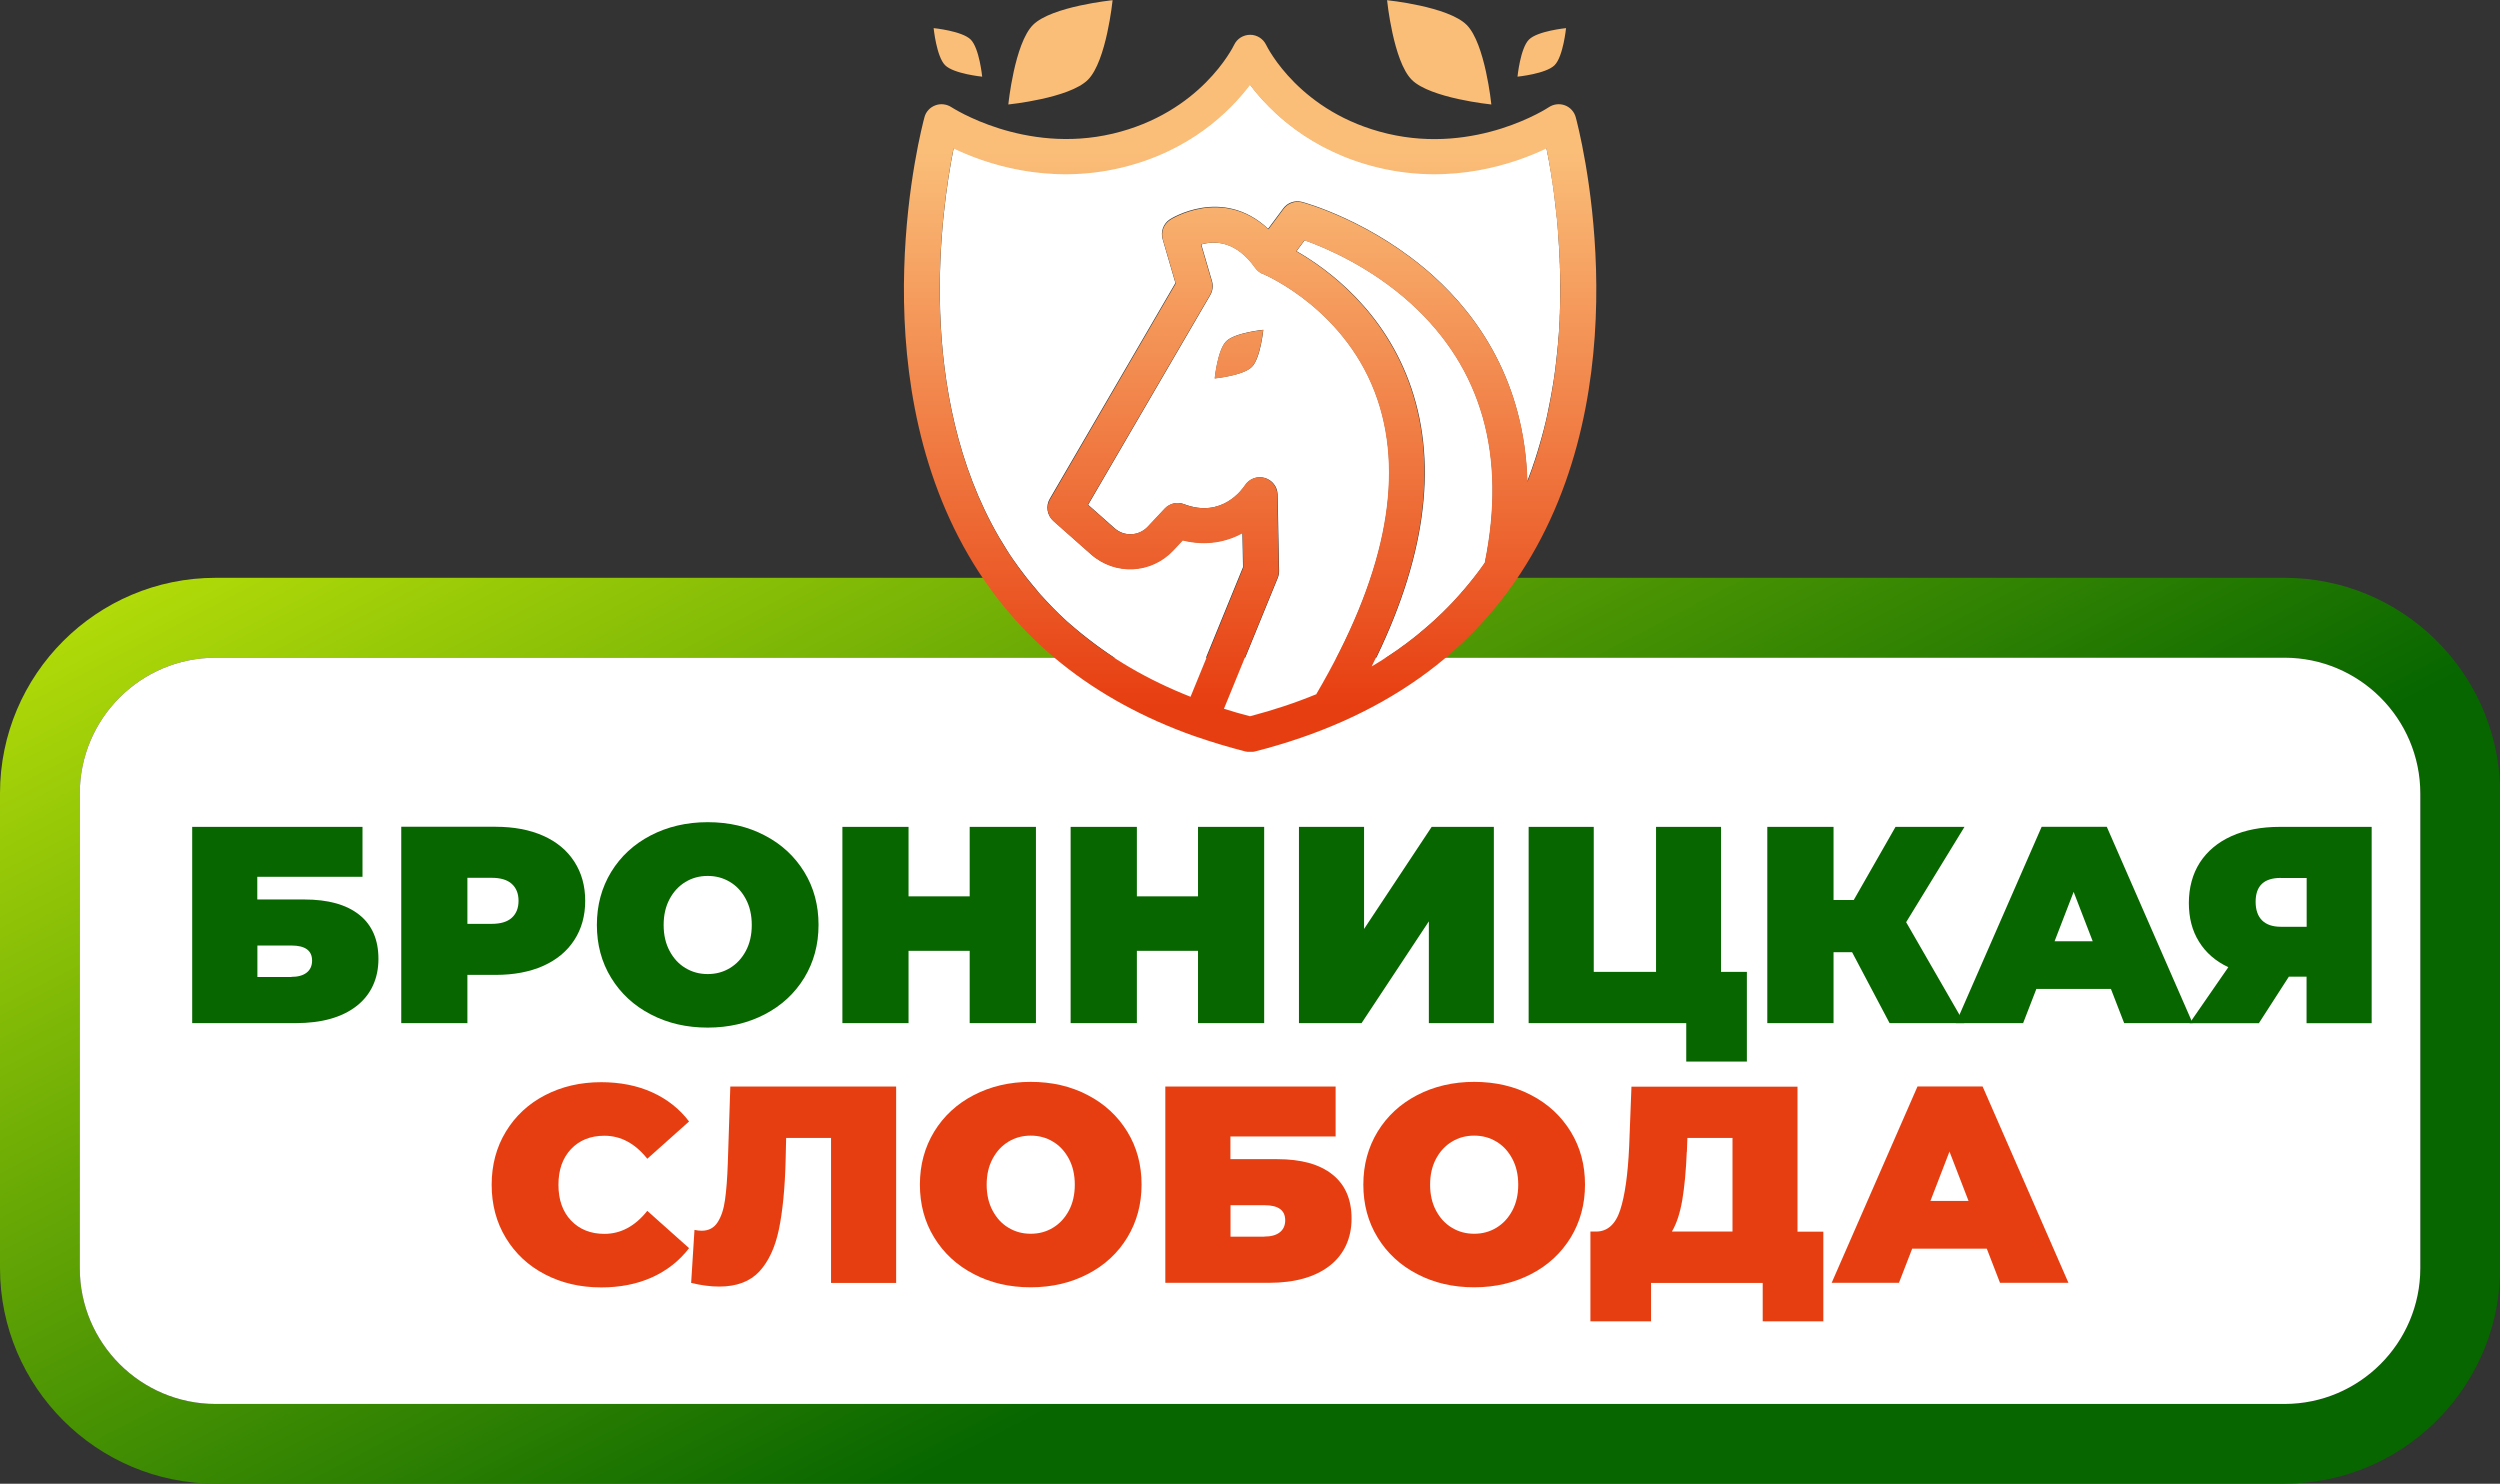
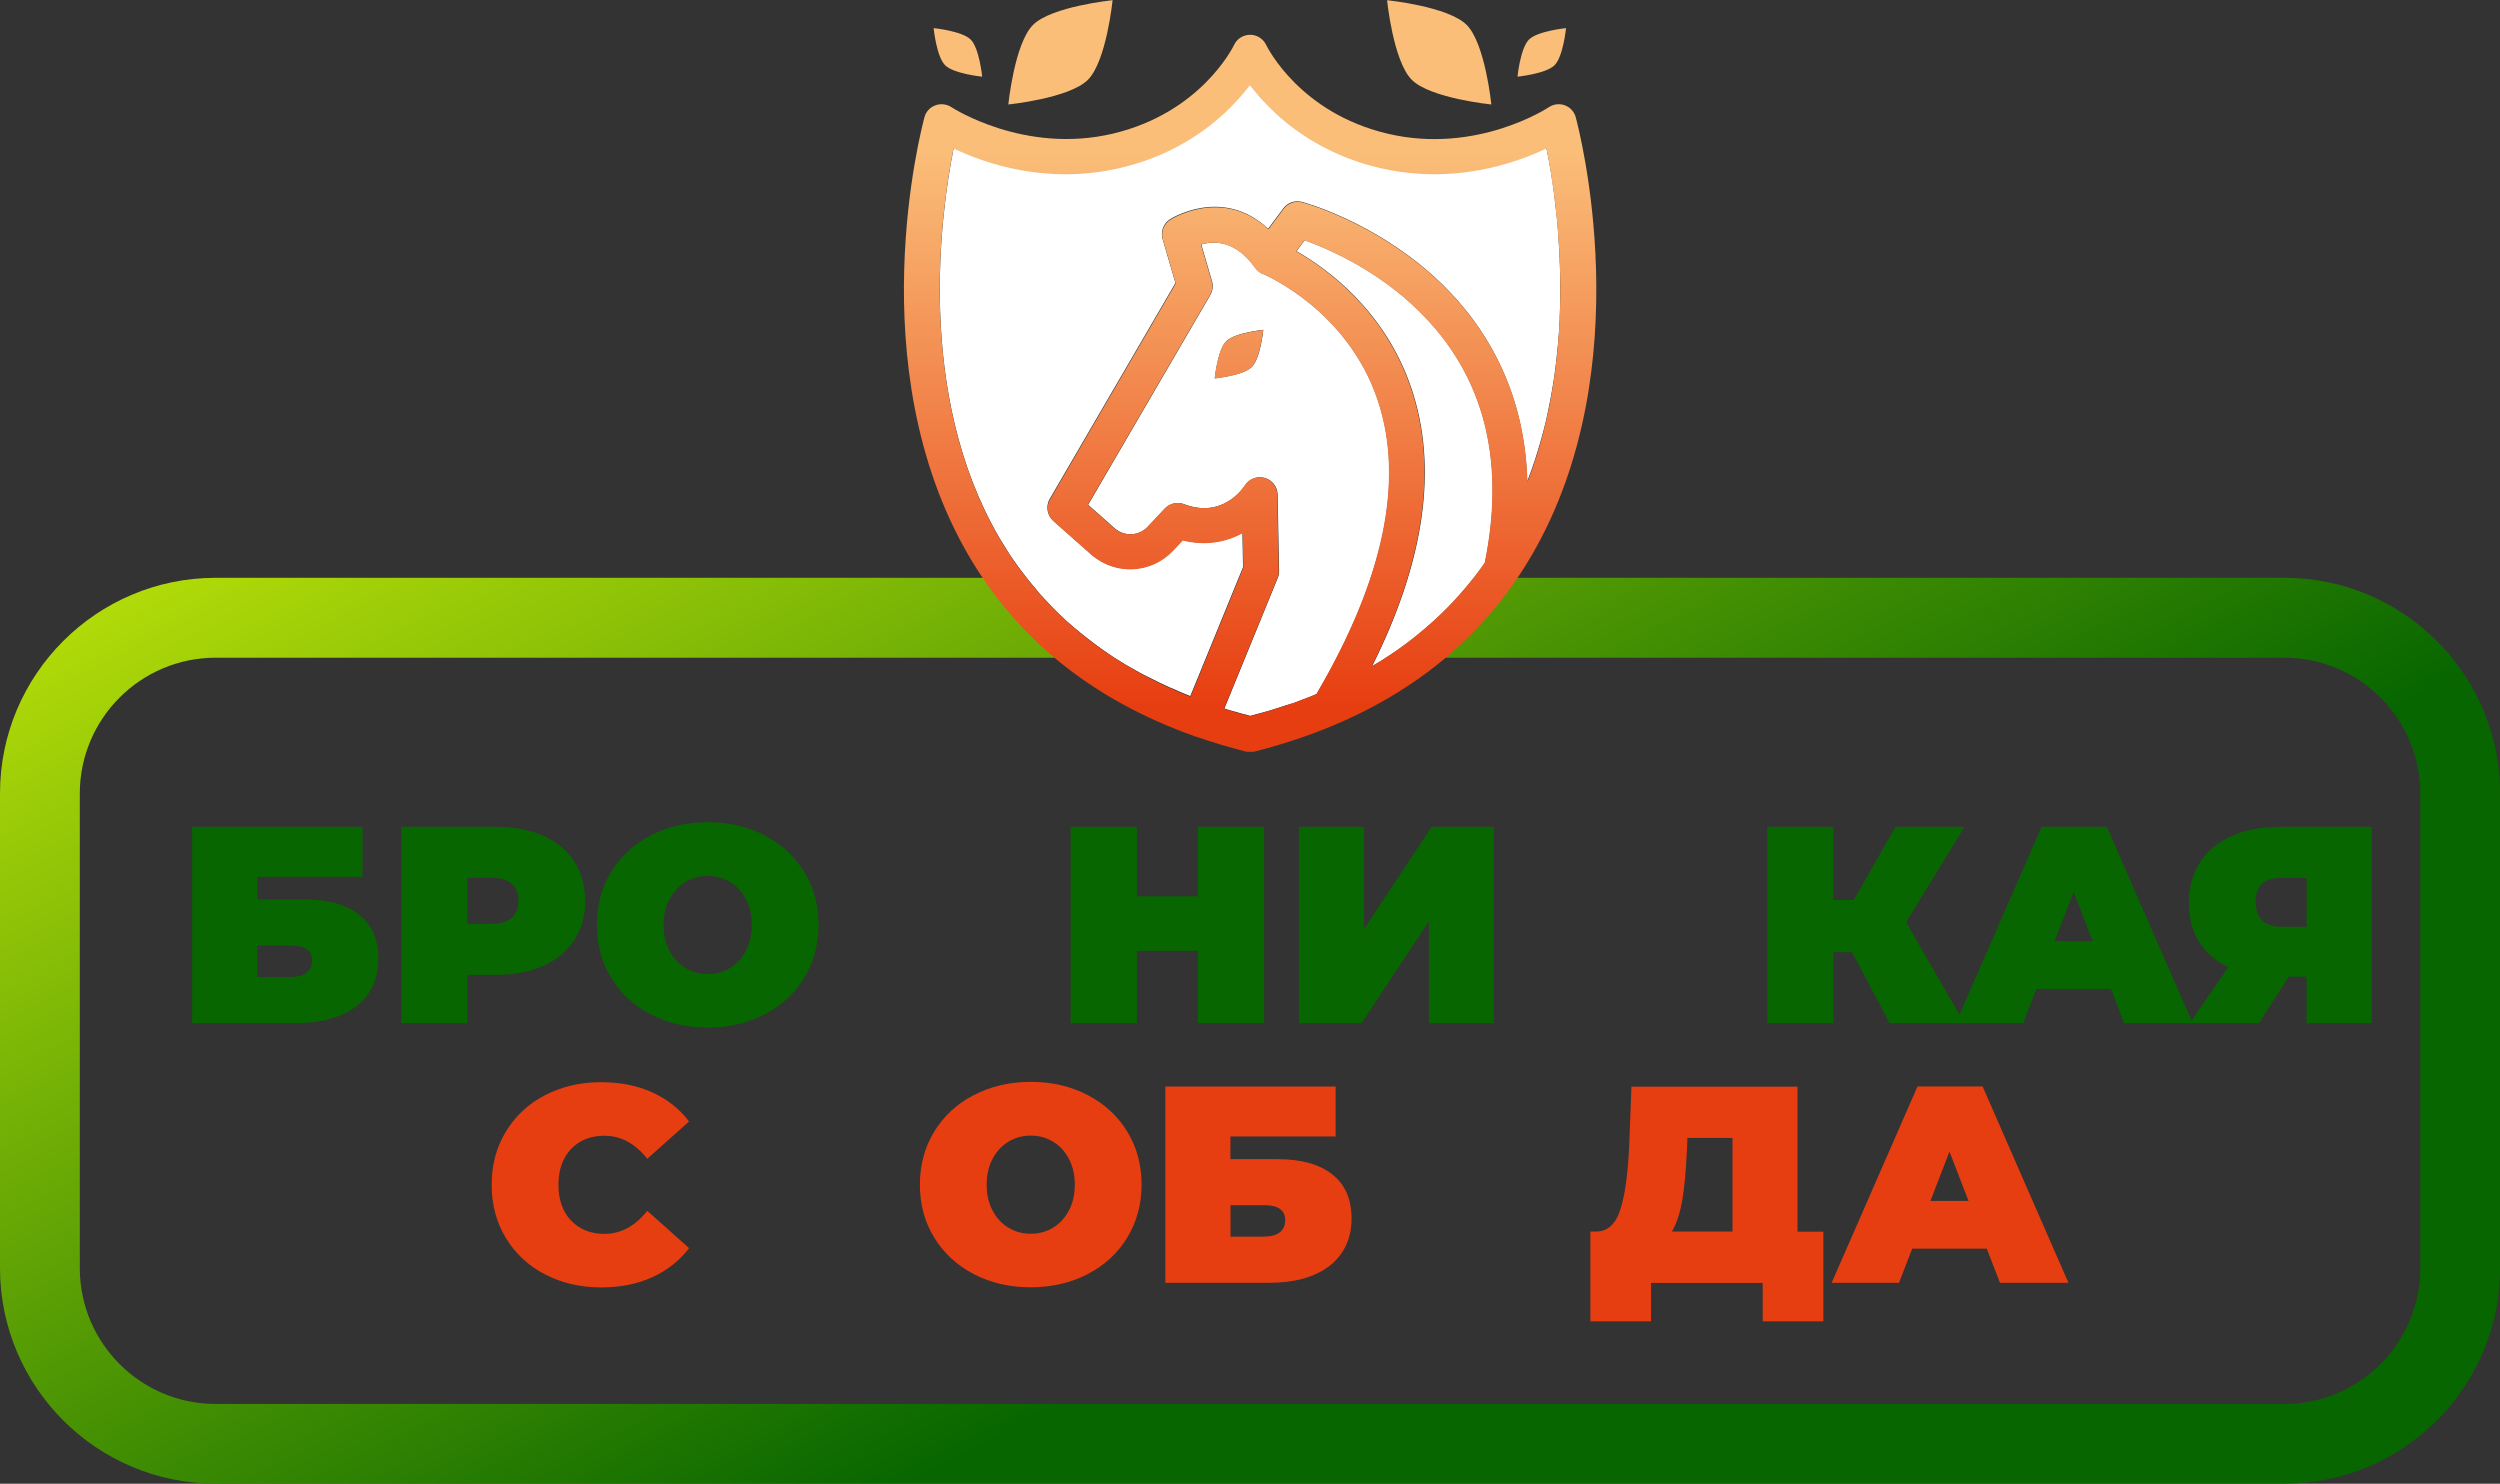
<svg xmlns="http://www.w3.org/2000/svg" id="uuid-eebf5527-301f-467d-a6a6-b744f4237d59" width="240" height="142.44" viewBox="0 0 240 142.44">
  <rect x="0" y="0" width="240" height="142.44" fill="#333333" stroke="none" />
  <defs>
    <clipPath id="uuid-c94c087b-7897-464e-8a2f-3aa2eeb9ec4d">
      <path d="m240,122.47v-47.03c-.39-11.08-9.52-19.97-20.69-19.97h-74.46c-1.89,2.87-4.15,5.43-6.76,7.67h81.22c7.19,0,13.04,5.85,13.04,13.04v45.56c0,7.19-5.85,13.04-13.04,13.04H20.7c-7.19,0-13.04-5.85-13.04-13.04v-45.56c0-7.19,5.85-13.04,13.04-13.04h81.2c-2.61-2.24-4.87-4.79-6.76-7.67H20.7c-11.42,0-20.7,9.29-20.7,20.7v45.56c0,11.42,9.29,20.7,20.7,20.7h198.61c11.17,0,20.3-8.89,20.69-19.97" style="fill:none; stroke-width:0px;" />
    </clipPath>
    <linearGradient id="uuid-762227cb-541b-4e95-a0e1-f135897789b9" x1="148.78" y1="154.03" x2="77.24" y2="17.13" gradientUnits="userSpaceOnUse">
      <stop offset="0" stop-color="#076600" />
      <stop offset=".25" stop-color="#076600" />
      <stop offset="1" stop-color="#b9e009" />
    </linearGradient>
    <clipPath id="uuid-8bb71b7a-af30-4cbc-bd21-dab145c4ddbe">
      <path d="m114.3,66.87l5.06-12.37-.06-3.31c-1.51.82-3.46,1.27-5.75.7l-.9.96c-2.12,2.26-5.6,2.43-7.92.37l-3.58-3.17c-.61-.54-.75-1.43-.34-2.12l12.06-20.71-1.23-4.22c-.21-.71.07-1.48.69-1.89.06-.04,5.03-3.22,9.44.9l1.45-1.95c.41-.56,1.13-.81,1.8-.63.27.07,6.77,1.85,12.61,7.11,4.25,3.83,8.75,10.13,9.01,19.72,4.92-12.73,2.87-26.77,1.82-32.01-3.03,1.45-9.01,3.53-16.06,1.86-6.6-1.56-10.48-5.4-12.4-7.95-1.93,2.55-5.8,6.39-12.4,7.95-7.05,1.67-13.03-.41-16.06-1.86-1.2,6-3.7,23.51,4.38,37.37,4.05,6.93,10.21,12.05,18.37,15.27m-17.49-56.86s5.86-.59,7.64-2.37c1.78-1.78,2.37-7.64,2.37-7.64,0,0-5.86.59-7.64,2.37-1.78,1.78-2.37,7.64-2.37,7.64Zm-7.17-7.33s.27,2.73,1.1,3.56c.83.83,3.56,1.1,3.56,1.1,0,0-.27-2.73-1.1-3.56-.83-.83-3.56-1.1-3.56-1.1Zm53.54,7.33s-5.86-.59-7.64-2.37c-1.78-1.78-2.37-7.64-2.37-7.64,0,0,5.86.59,7.64,2.37,1.78,1.78,2.37,7.64,2.37,7.64Zm7.17-7.33s-.27,2.73-1.1,3.56c-.83.83-3.56,1.1-3.56,1.1,0,0,.27-2.73,1.1-3.56.83-.83,3.56-1.1,3.56-1.1Zm-29.08,28.98s-.27,2.73-1.1,3.56c-.83.83-3.56,1.1-3.56,1.1,0,0,.27-2.73,1.1-3.56.83-.83,3.56-1.1,3.56-1.1Zm3.17-7.56c2.96,1.69,8.51,5.71,11.03,13.17,2.56,7.59,1.29,16.55-3.78,26.69,4.4-2.6,8.03-5.93,10.85-9.95,2.1-10.32-.28-18.69-7.08-24.88-3.91-3.55-8.25-5.38-10.23-6.08l-.78,1.05Zm1.95,42.49c6.47-11.03,8.44-20.51,5.87-28.19-2.89-8.63-10.76-12.01-11.02-12.12h0s-.02,0-.02,0h-.02s0-.01,0-.01h-.02c-.27-.13-.51-.32-.69-.57-1.87-2.64-3.93-2.62-5.19-2.25l1.03,3.52c.13.45.07.93-.16,1.33l-11.73,20.14,2.54,2.25c.94.83,2.34.76,3.2-.15l1.63-1.74c.47-.5,1.2-.67,1.84-.42,3.66,1.4,5.63-1.47,5.85-1.8.4-.63,1.18-.93,1.89-.72.72.2,1.22.85,1.24,1.59l.14,7.35c0,.23-.04.46-.13.67l-5.13,12.55c.81.26,1.65.5,2.5.72,2.26-.59,4.39-1.3,6.4-2.13Zm-6.4,5.58c-.14,0-.28-.02-.42-.05-1.68-.43-3.29-.92-4.85-1.46h-.01s0,0,0,0l-.05-.02h-.01s0,0,0,0h0c-9.68-3.44-16.95-9.26-21.65-17.33-10.58-18.16-4.5-41.11-4.24-42.08.14-.53.53-.95,1.05-1.14.51-.19,1.08-.12,1.54.18.07.04,6.98,4.55,15.49,2.54,8.41-1.99,11.52-8.26,11.65-8.53.28-.59.88-.96,1.54-.96.65,0,1.25.38,1.53.97.13.26,3.24,6.53,11.65,8.52,8.56,2.03,15.42-2.49,15.49-2.54.45-.3,1.03-.37,1.54-.18.51.19.9.62,1.04,1.14.26.97,6.35,23.92-4.24,42.08-5.48,9.4-14.42,15.73-26.6,18.82-.14.03-.28.05-.42.05Z" style="fill:none; stroke-width:0px;" />
    </clipPath>
    <linearGradient id="uuid-a8d787fb-0288-42c3-9c9f-03ee08566e84" x1="120" y1="67.81" x2="120" y2="14.54" gradientUnits="userSpaceOnUse">
      <stop offset="0" stop-color="#e73e11" />
      <stop offset="1" stop-color="#fabe79" />
    </linearGradient>
  </defs>
  <g id="uuid-e393f1ad-a214-4498-a8c3-094d27289dfe">
    <g style="clip-path:url(#uuid-c94c087b-7897-464e-8a2f-3aa2eeb9ec4d);">
      <rect y="55.47" width="240" height="86.97" style="fill:url(#uuid-762227cb-541b-4e95-a0e1-f135897789b9); stroke-width:0px;" />
    </g>
-     <path d="m232.35,121.74c0,7.19-5.85,13.04-13.04,13.04H20.7c-7.19,0-13.04-5.85-13.04-13.04v-45.56c0-7.19,5.85-13.04,13.04-13.04h198.61c7.19,0,13.04,5.85,13.04,13.04v45.56Z" style="fill:#fff; stroke-width:0px;" />
    <path d="m27.96,93.78c.63,0,1.12-.13,1.47-.4.35-.27.53-.66.53-1.16,0-.97-.66-1.45-1.99-1.45h-3.26v3.02h3.26Zm-9.5-14.4h16.34v4.79h-10.1v2.18h4.5c2.3,0,4.06.49,5.29,1.47,1.23.98,1.84,2.39,1.84,4.24s-.7,3.43-2.1,4.52c-1.4,1.09-3.35,1.64-5.84,1.64h-9.94v-18.85Z" style="fill:#076600; stroke-width:0px;" />
    <path d="m47.19,88.69c.86,0,1.51-.19,1.94-.58.43-.39.65-.93.65-1.63s-.22-1.24-.65-1.63c-.43-.39-1.08-.58-1.94-.58h-2.32v4.42h2.32Zm.4-9.32c1.74,0,3.26.29,4.55.86,1.29.57,2.29,1.4,2.99,2.48.7,1.08,1.05,2.33,1.05,3.77s-.35,2.69-1.05,3.77c-.7,1.08-1.7,1.9-2.99,2.48-1.29.57-2.81.86-4.55.86h-2.72v4.63h-6.35v-18.85h9.07Z" style="fill:#076600; stroke-width:0px;" />
    <path d="m67.94,93.51c.79,0,1.5-.19,2.14-.58.64-.39,1.14-.93,1.52-1.64.38-.71.57-1.54.57-2.49s-.19-1.78-.57-2.49c-.38-.71-.88-1.26-1.52-1.64-.64-.39-1.35-.58-2.14-.58s-1.5.19-2.14.58c-.64.39-1.14.93-1.52,1.64-.38.71-.57,1.54-.57,2.49s.19,1.78.57,2.49c.38.71.88,1.26,1.52,1.64.64.39,1.35.58,2.14.58m0,5.14c-2.03,0-3.85-.42-5.47-1.27-1.62-.84-2.88-2.01-3.8-3.51-.92-1.5-1.37-3.19-1.37-5.08s.46-3.58,1.37-5.08c.92-1.5,2.18-2.67,3.8-3.51,1.62-.84,3.44-1.27,5.47-1.27s3.85.42,5.47,1.27c1.62.84,2.88,2.01,3.8,3.51.92,1.5,1.37,3.19,1.37,5.08s-.46,3.58-1.37,5.08c-.92,1.5-2.18,2.67-3.8,3.51-1.62.84-3.44,1.27-5.47,1.27Z" style="fill:#076600; stroke-width:0px;" />
-     <polygon points="99.45 79.38 99.45 98.22 93.09 98.22 93.09 91.28 87.22 91.28 87.22 98.22 80.87 98.22 80.87 79.38 87.22 79.38 87.22 86.05 93.09 86.05 93.09 79.38 99.45 79.38" style="fill:#076600; stroke-width:0px;" />
    <polygon points="121.36 79.38 121.36 98.22 115.01 98.22 115.01 91.28 109.14 91.28 109.14 98.22 102.78 98.22 102.78 79.38 109.14 79.38 109.14 86.05 115.01 86.05 115.01 79.38 121.36 79.38" style="fill:#076600; stroke-width:0px;" />
    <polygon points="124.7 79.38 130.95 79.38 130.95 89.18 137.44 79.38 143.41 79.38 143.41 98.22 137.17 98.22 137.17 88.45 130.71 98.22 124.7 98.22 124.7 79.38" style="fill:#076600; stroke-width:0px;" />
-     <polygon points="167.7 93.3 167.7 101.91 161.88 101.91 161.88 98.22 146.75 98.22 146.75 79.38 153 79.38 153 93.3 158.98 93.3 158.98 79.38 165.22 79.38 165.22 93.3 167.7 93.3" style="fill:#076600; stroke-width:0px;" />
    <polygon points="182.99 88.53 188.57 98.22 181.4 98.22 177.8 91.41 176.02 91.41 176.02 98.22 169.66 98.22 169.66 79.38 176.02 79.38 176.02 86.4 177.96 86.4 181.97 79.38 188.59 79.38 182.99 88.53" style="fill:#076600; stroke-width:0px;" />
    <path d="m200.9,90.36l-1.83-4.74-1.83,4.74h3.66Zm1.75,4.58h-7.16l-1.27,3.28h-6.46l8.24-18.85h6.25l8.24,18.85h-6.57l-1.27-3.28Z" style="fill:#076600; stroke-width:0px;" />
    <path d="m218.96,84.28c-1.62,0-2.42.76-2.42,2.29s.81,2.4,2.42,2.4h2.48v-4.68h-2.48Zm8.72-4.9v18.85h-6.25v-4.47h-1.7l-2.88,4.47h-6.65l3.72-5.38c-1.22-.57-2.16-1.39-2.81-2.44-.66-1.05-.98-2.29-.98-3.73s.35-2.78,1.06-3.88c.71-1.09,1.72-1.94,3.03-2.53,1.31-.59,2.85-.89,4.63-.89h8.83Z" style="fill:#076600; stroke-width:0px;" />
    <path d="m57.7,123.59c-1.99,0-3.79-.42-5.38-1.25-1.6-.83-2.85-2-3.76-3.5-.91-1.5-1.36-3.2-1.36-5.1s.45-3.6,1.36-5.1c.91-1.5,2.16-2.67,3.76-3.5,1.6-.83,3.39-1.25,5.38-1.25,1.83,0,3.46.32,4.9.97,1.44.65,2.62,1.58,3.55,2.8l-4.01,3.58c-1.17-1.47-2.54-2.21-4.12-2.21-1.33,0-2.4.43-3.2,1.28-.81.85-1.21,2-1.21,3.43s.4,2.58,1.21,3.43c.81.85,1.88,1.28,3.2,1.28,1.58,0,2.95-.74,4.12-2.21l4.01,3.58c-.93,1.22-2.12,2.15-3.55,2.8-1.44.65-3.07.97-4.9.97" style="fill:#e73e11; stroke-width:0px;" />
-     <path d="m86.03,104.31v18.85h-6.25v-13.92h-4.31l-.05,2.18c-.07,2.69-.29,4.9-.65,6.62-.36,1.72-.99,3.07-1.88,4.03-.9.96-2.18,1.44-3.85,1.44-.84,0-1.74-.12-2.69-.35l.32-5.09c.23.05.47.08.7.08.66,0,1.17-.27,1.52-.81.35-.54.59-1.26.71-2.15.13-.9.22-2.07.27-3.53l.24-7.35h15.91Z" style="fill:#e73e11; stroke-width:0px;" />
    <path d="m98.95,118.44c.79,0,1.5-.19,2.14-.58.64-.39,1.14-.93,1.52-1.64.38-.71.57-1.54.57-2.49s-.19-1.78-.57-2.49c-.38-.71-.88-1.26-1.52-1.64-.64-.39-1.35-.58-2.14-.58s-1.5.19-2.14.58c-.64.39-1.14.93-1.52,1.64-.38.71-.57,1.54-.57,2.49s.19,1.78.57,2.49c.38.71.88,1.26,1.52,1.64.64.39,1.35.58,2.14.58m0,5.14c-2.03,0-3.85-.42-5.47-1.27-1.62-.84-2.88-2.01-3.8-3.51-.92-1.5-1.37-3.19-1.37-5.08s.46-3.58,1.37-5.08c.92-1.5,2.18-2.67,3.8-3.51,1.62-.84,3.44-1.27,5.47-1.27s3.85.42,5.47,1.27c1.62.84,2.88,2.01,3.8,3.51.92,1.5,1.37,3.19,1.37,5.08s-.46,3.58-1.37,5.08-2.18,2.67-3.8,3.51c-1.62.84-3.44,1.27-5.47,1.27Z" style="fill:#e73e11; stroke-width:0px;" />
    <path d="m121.38,118.71c.63,0,1.12-.13,1.47-.4.35-.27.53-.66.53-1.16,0-.97-.66-1.45-1.99-1.45h-3.26v3.02h3.26Zm-9.5-14.4h16.34v4.79h-10.1v2.18h4.5c2.3,0,4.06.49,5.29,1.47,1.23.98,1.84,2.39,1.84,4.24s-.7,3.43-2.1,4.52c-1.4,1.09-3.35,1.64-5.84,1.64h-9.94v-18.85Z" style="fill:#e73e11; stroke-width:0px;" />
-     <path d="m141.52,118.44c.79,0,1.5-.19,2.14-.58.64-.39,1.14-.93,1.52-1.64.38-.71.57-1.54.57-2.49s-.19-1.78-.57-2.49c-.38-.71-.88-1.26-1.52-1.64-.64-.39-1.35-.58-2.14-.58s-1.5.19-2.14.58c-.64.39-1.14.93-1.52,1.64-.38.71-.57,1.54-.57,2.49s.19,1.78.57,2.49c.38.71.88,1.26,1.52,1.64.64.39,1.35.58,2.14.58m0,5.14c-2.03,0-3.85-.42-5.47-1.27-1.62-.84-2.88-2.01-3.8-3.51-.92-1.5-1.37-3.19-1.37-5.08s.46-3.58,1.37-5.08c.92-1.5,2.18-2.67,3.8-3.51,1.62-.84,3.44-1.27,5.47-1.27s3.85.42,5.47,1.27c1.62.84,2.88,2.01,3.8,3.51.92,1.5,1.37,3.19,1.37,5.08s-.46,3.58-1.37,5.08c-.92,1.5-2.18,2.67-3.8,3.51-1.62.84-3.44,1.27-5.47,1.27Z" style="fill:#e73e11; stroke-width:0px;" />
    <path d="m161.93,110.58c-.07,1.81-.22,3.35-.43,4.62-.22,1.27-.55,2.28-1,3.03h5.82v-8.99h-4.33l-.05,1.35Zm13.11,7.65v8.62h-5.82v-3.69h-10.72v3.69h-5.82v-8.62h.54c1.09,0,1.87-.69,2.32-2.07.45-1.38.74-3.42.86-6.11l.22-5.73h15.94v13.92h2.48Z" style="fill:#e73e11; stroke-width:0px;" />
    <path d="m188.98,115.29l-1.83-4.74-1.83,4.74h3.66Zm1.75,4.58h-7.16l-1.27,3.28h-6.46l8.24-18.85h6.25l8.24,18.85h-6.57l-1.27-3.28Z" style="fill:#e73e11; stroke-width:0px;" />
    <path d="m121.28,31.66s-.27,2.73-1.1,3.56c-.83.83-3.56,1.1-3.56,1.1,0,0,.27-2.73,1.1-3.56.83-.83,3.56-1.1,3.56-1.1m10.41,32.31l.21-.12.03-.02.15-.09.27-.16.15-.09h.02s.2-.14.2-.14l.03-.02.13-.08.05-.03.2-.13.03-.02.14-.09.03-.02.2-.13.03-.02.1-.07.26-.17.17-.11.03-.02.19-.14h0s.12-.09.12-.09l.24-.18.18-.13h.02s.19-.15.19-.15l.16-.12.02-.02.19-.14.14-.11.04-.03.18-.14h0s.11-.09.11-.09l.2-.16.19-.16.04-.04.18-.15.12-.1.12-.1.23-.2.15-.13.2-.17.12-.11.24-.21.09-.09.23-.21.12-.11.25-.24.04-.03.27-.27.07-.07.25-.25.06-.06.25-.26.07-.07c.3-.32.6-.65.89-.98v-.02c.11-.11.2-.21.29-.32l.02-.02.14-.17.15-.18.25-.3.07-.09.12-.15.14-.18.02-.02.13-.16.14-.18c.09-.12.18-.24.27-.36h0s.14-.19.14-.19l.14-.19.13-.19.13-.19c2.1-10.32-.28-18.69-7.08-24.88-3.91-3.55-8.25-5.38-10.23-6.08l-.78,1.05c2.96,1.69,8.51,5.71,11.03,13.17,2.56,7.59,1.29,16.55-3.78,26.69Zm-14.18,4.04h.04s.34.12.34.12h.04s.04.02.04.02h0s.04.01.04.01l.39.12h.04s.04.02.04.02h0s.04.01.04.01h.04s.35.11.35.11h.04s.04.02.04.02h0c.17.05.34.1.51.14h.04s.48.14.48.14l.52-.14h.01s.42-.12.42-.12l.08-.02h.02s.02-.01.02-.01l.4-.11.07-.02h.03s.41-.13.41-.13l.06-.02h.04s.1-.04.1-.04l.29-.09h0s.05-.02.05-.02l.05-.02.36-.11.15-.05.1-.03.2-.07.1-.03.1-.03.1-.03.1-.03.1-.03.1-.03.1-.03.1-.03.1-.03.1-.04h0s.19-.07.19-.07l.1-.04.1-.04.1-.04.17-.07h.02s.1-.04.1-.04l.1-.04h.01s.28-.11.28-.11l.1-.04.1-.04h.03s.25-.11.25-.11l.09-.04.09-.04.09-.04.09-.04c6.47-11.03,8.44-20.51,5.87-28.19-2.89-8.63-10.76-12.01-11.02-12.12h0s-.02,0-.02,0h-.02s0-.01,0-.01h-.02c-.27-.13-.51-.32-.69-.57-1.87-2.64-3.93-2.62-5.19-2.25l1.03,3.52c.13.45.07.93-.16,1.33l-11.73,20.14,2.54,2.25c.94.83,2.34.76,3.2-.15l1.63-1.74c.47-.5,1.2-.67,1.84-.42,3.66,1.4,5.63-1.47,5.85-1.8.4-.63,1.18-.93,1.89-.72.72.2,1.22.85,1.24,1.59l.14,7.35c0,.23-.04.46-.13.67l-5.13,12.55Zm-25.96-53.77h0c-1.2,6-3.7,23.51,4.38,37.37l.22.36.07.11.15.25.07.11.17.28.06.1.16.25.06.09.02.04.21.31h0s.09.13.09.13l.17.24.08.11.15.21.11.16.13.17.12.17.02.02.22.29h0c.08.12.17.23.26.34l.06.08.2.25.08.1.17.2.12.15.13.16.13.15h0s.24.29.24.29l.02.03.07.09.18.21.13.14.15.16.14.15.13.14.16.17h0s.25.27.25.27h0s.26.27.26.27l.02.02.14.14.14.14.16.16.13.13.16.15.14.13.17.16h0s.27.25.27.25l.16.14.15.13.14.12.18.15.16.14.12.1.21.17.06.05.24.2.29.23.23.18.09.07.25.19.04.03.27.21.03.02.28.21.31.22.23.17.09.06.23.16.11.08.22.15.12.08.22.15.09.06c.39.25.78.49,1.18.73l.11.06.27.16.04.02c.31.18.62.35.93.52l.08.04.26.14.12.06.26.13.1.05c.68.35,1.38.69,2.1,1.01h.02c.61.28,1.23.54,1.86.79l5.06-12.37-.06-3.31c-1.51.82-3.46,1.27-5.75.7l-.9.96c-2.12,2.26-5.6,2.43-7.92.37l-3.58-3.17c-.61-.54-.75-1.43-.34-2.12l12.06-20.71-1.23-4.22c-.21-.71.07-1.48.69-1.89.06-.04,5.03-3.22,9.44.9l1.45-1.95c.41-.56,1.13-.81,1.8-.63.27.07,6.77,1.85,12.61,7.11,4.25,3.83,8.75,10.13,9.01,19.72h0s.02-.05.02-.05c.08-.2.15-.39.22-.59l.08-.21c.05-.15.11-.29.16-.44l.08-.25c.05-.13.09-.27.14-.4l.08-.24.13-.42.08-.25.12-.41.07-.23c.05-.16.09-.33.14-.49l.05-.17c.05-.17.09-.34.14-.52l.04-.14h0s.05-.19.05-.19c.04-.15.08-.3.11-.45l.07-.28.08-.35.07-.32.07-.34.06-.31.07-.34.06-.3.07-.38.05-.26c.03-.17.06-.34.09-.51l.02-.12c.04-.22.07-.44.11-.66h0c.03-.2.06-.4.09-.6v-.03s.04-.27.04-.27l.05-.39.03-.26.05-.39.02-.22.05-.46.02-.2.04-.39.03-.28.04-.42v-.17c.03-.21.05-.42.06-.63h0c.01-.22.03-.43.04-.64v-.09s.03-.49.03-.49v-.28s.02-.33.02-.33v-.25s.02-.42.02-.42v-.17s.01-.41.01-.41v-.23s0-.38,0-.38v-.2s0-.59,0-.59h0v-.02c0-.2,0-.39,0-.59v-.06s-.01-.5-.01-.5v-.19s-.02-.38-.02-.38v-.21s-.02-.35-.02-.35v-.22s-.02-.31-.02-.31v-.25c-.03-.34-.05-.67-.07-1v-.05s0,0,0,0l-.03-.48v-.07s-.01-.1-.01-.1l-.03-.42v-.03s-.03-.33-.03-.33v-.07s-.03-.27-.03-.27l-.03-.3v-.15s-.05-.35-.05-.35v-.14s-.04-.26-.04-.26l-.03-.25h0s-.05-.43-.05-.43h0s-.05-.42-.05-.42v-.06s-.05-.35-.05-.35v-.12s-.05-.28-.05-.28l-.02-.17v-.06s-.05-.29-.05-.29l-.03-.2v-.1s-.06-.29-.06-.29v-.02s-.05-.31-.05-.31v-.05s-.06-.35-.06-.35h0s-.06-.34-.06-.34v-.05s-.06-.28-.06-.28h0s-.05-.29-.05-.29v-.04s-.06-.29-.06-.29l-.05-.25v-.04s-.05-.2-.05-.2v-.08s-.06-.23-.06-.23v-.04s-.06-.25-.06-.25c-3.03,1.45-9.01,3.53-16.06,1.86-6.6-1.56-10.48-5.4-12.4-7.95-1.93,2.55-5.8,6.39-12.4,7.95-7.05,1.67-13.03-.41-16.06-1.86Z" style="fill:#fff; stroke-width:0px;" />
    <g style="clip-path:url(#uuid-8bb71b7a-af30-4cbc-bd21-dab145c4ddbe);">
      <rect x="82.4" y="0" width="75.2" height="72.17" style="fill:url(#uuid-a8d787fb-0288-42c3-9c9f-03ee08566e84); stroke-width:0px;" />
    </g>
  </g>
</svg>